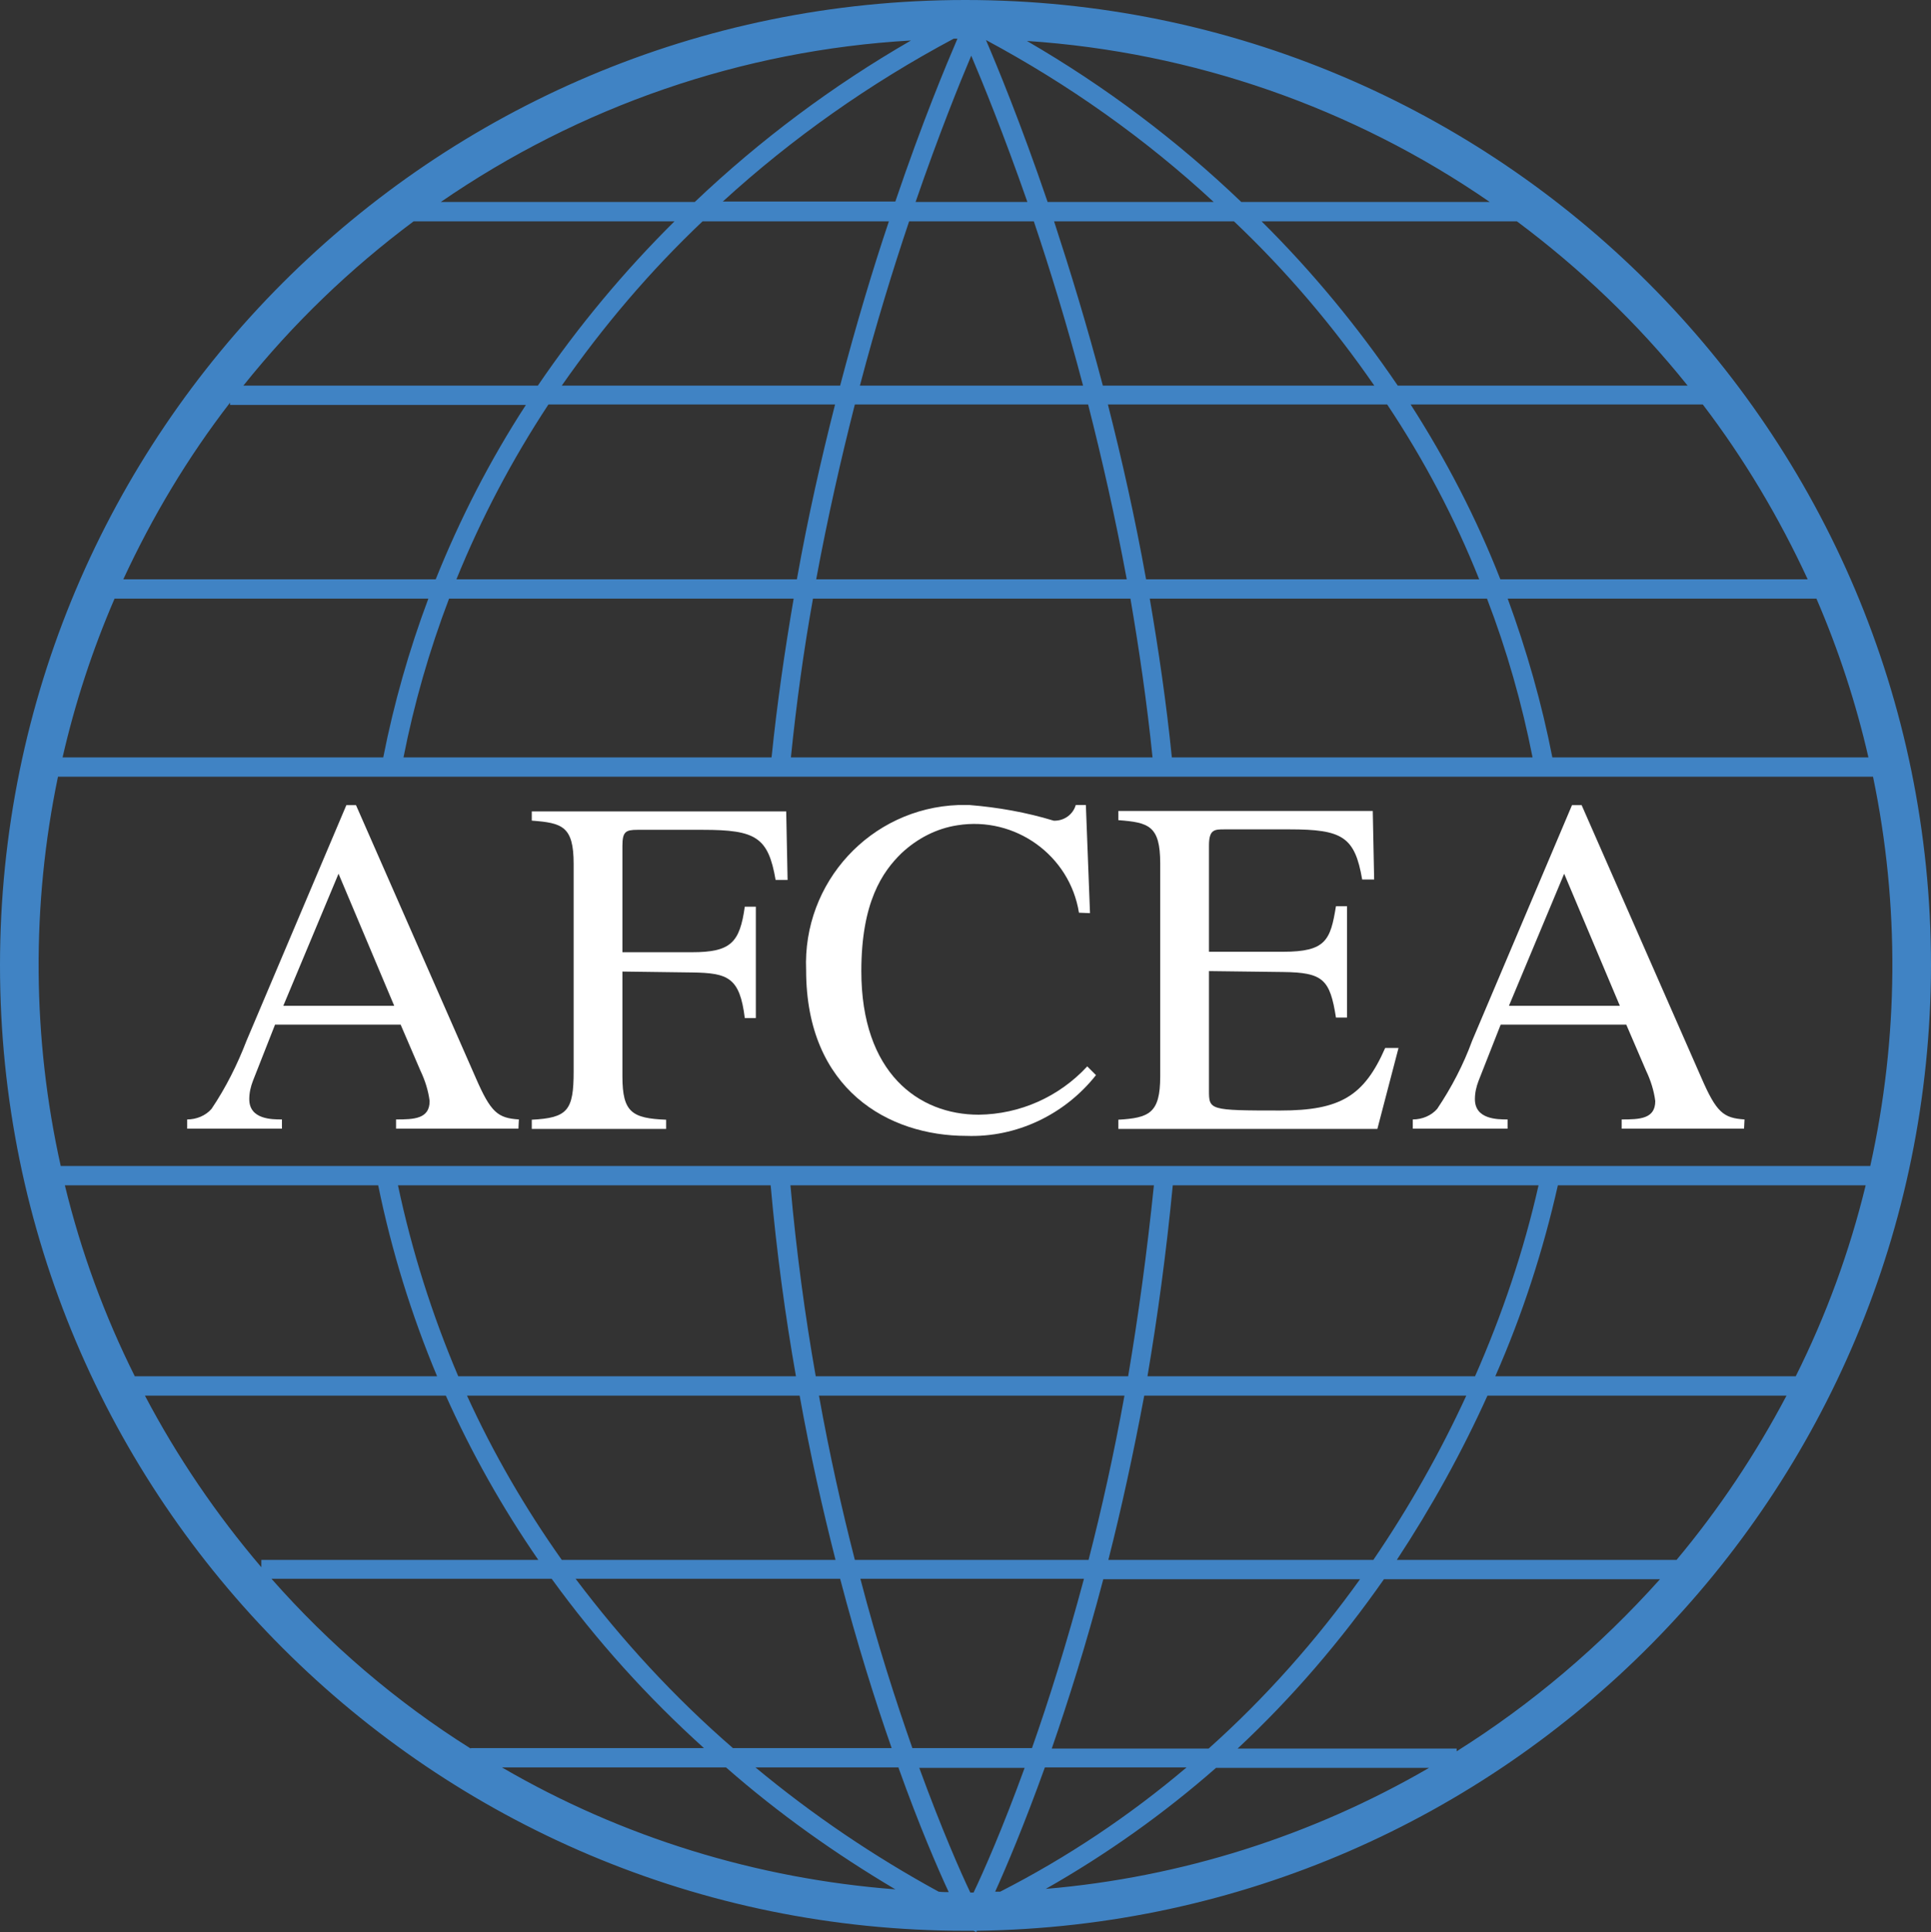
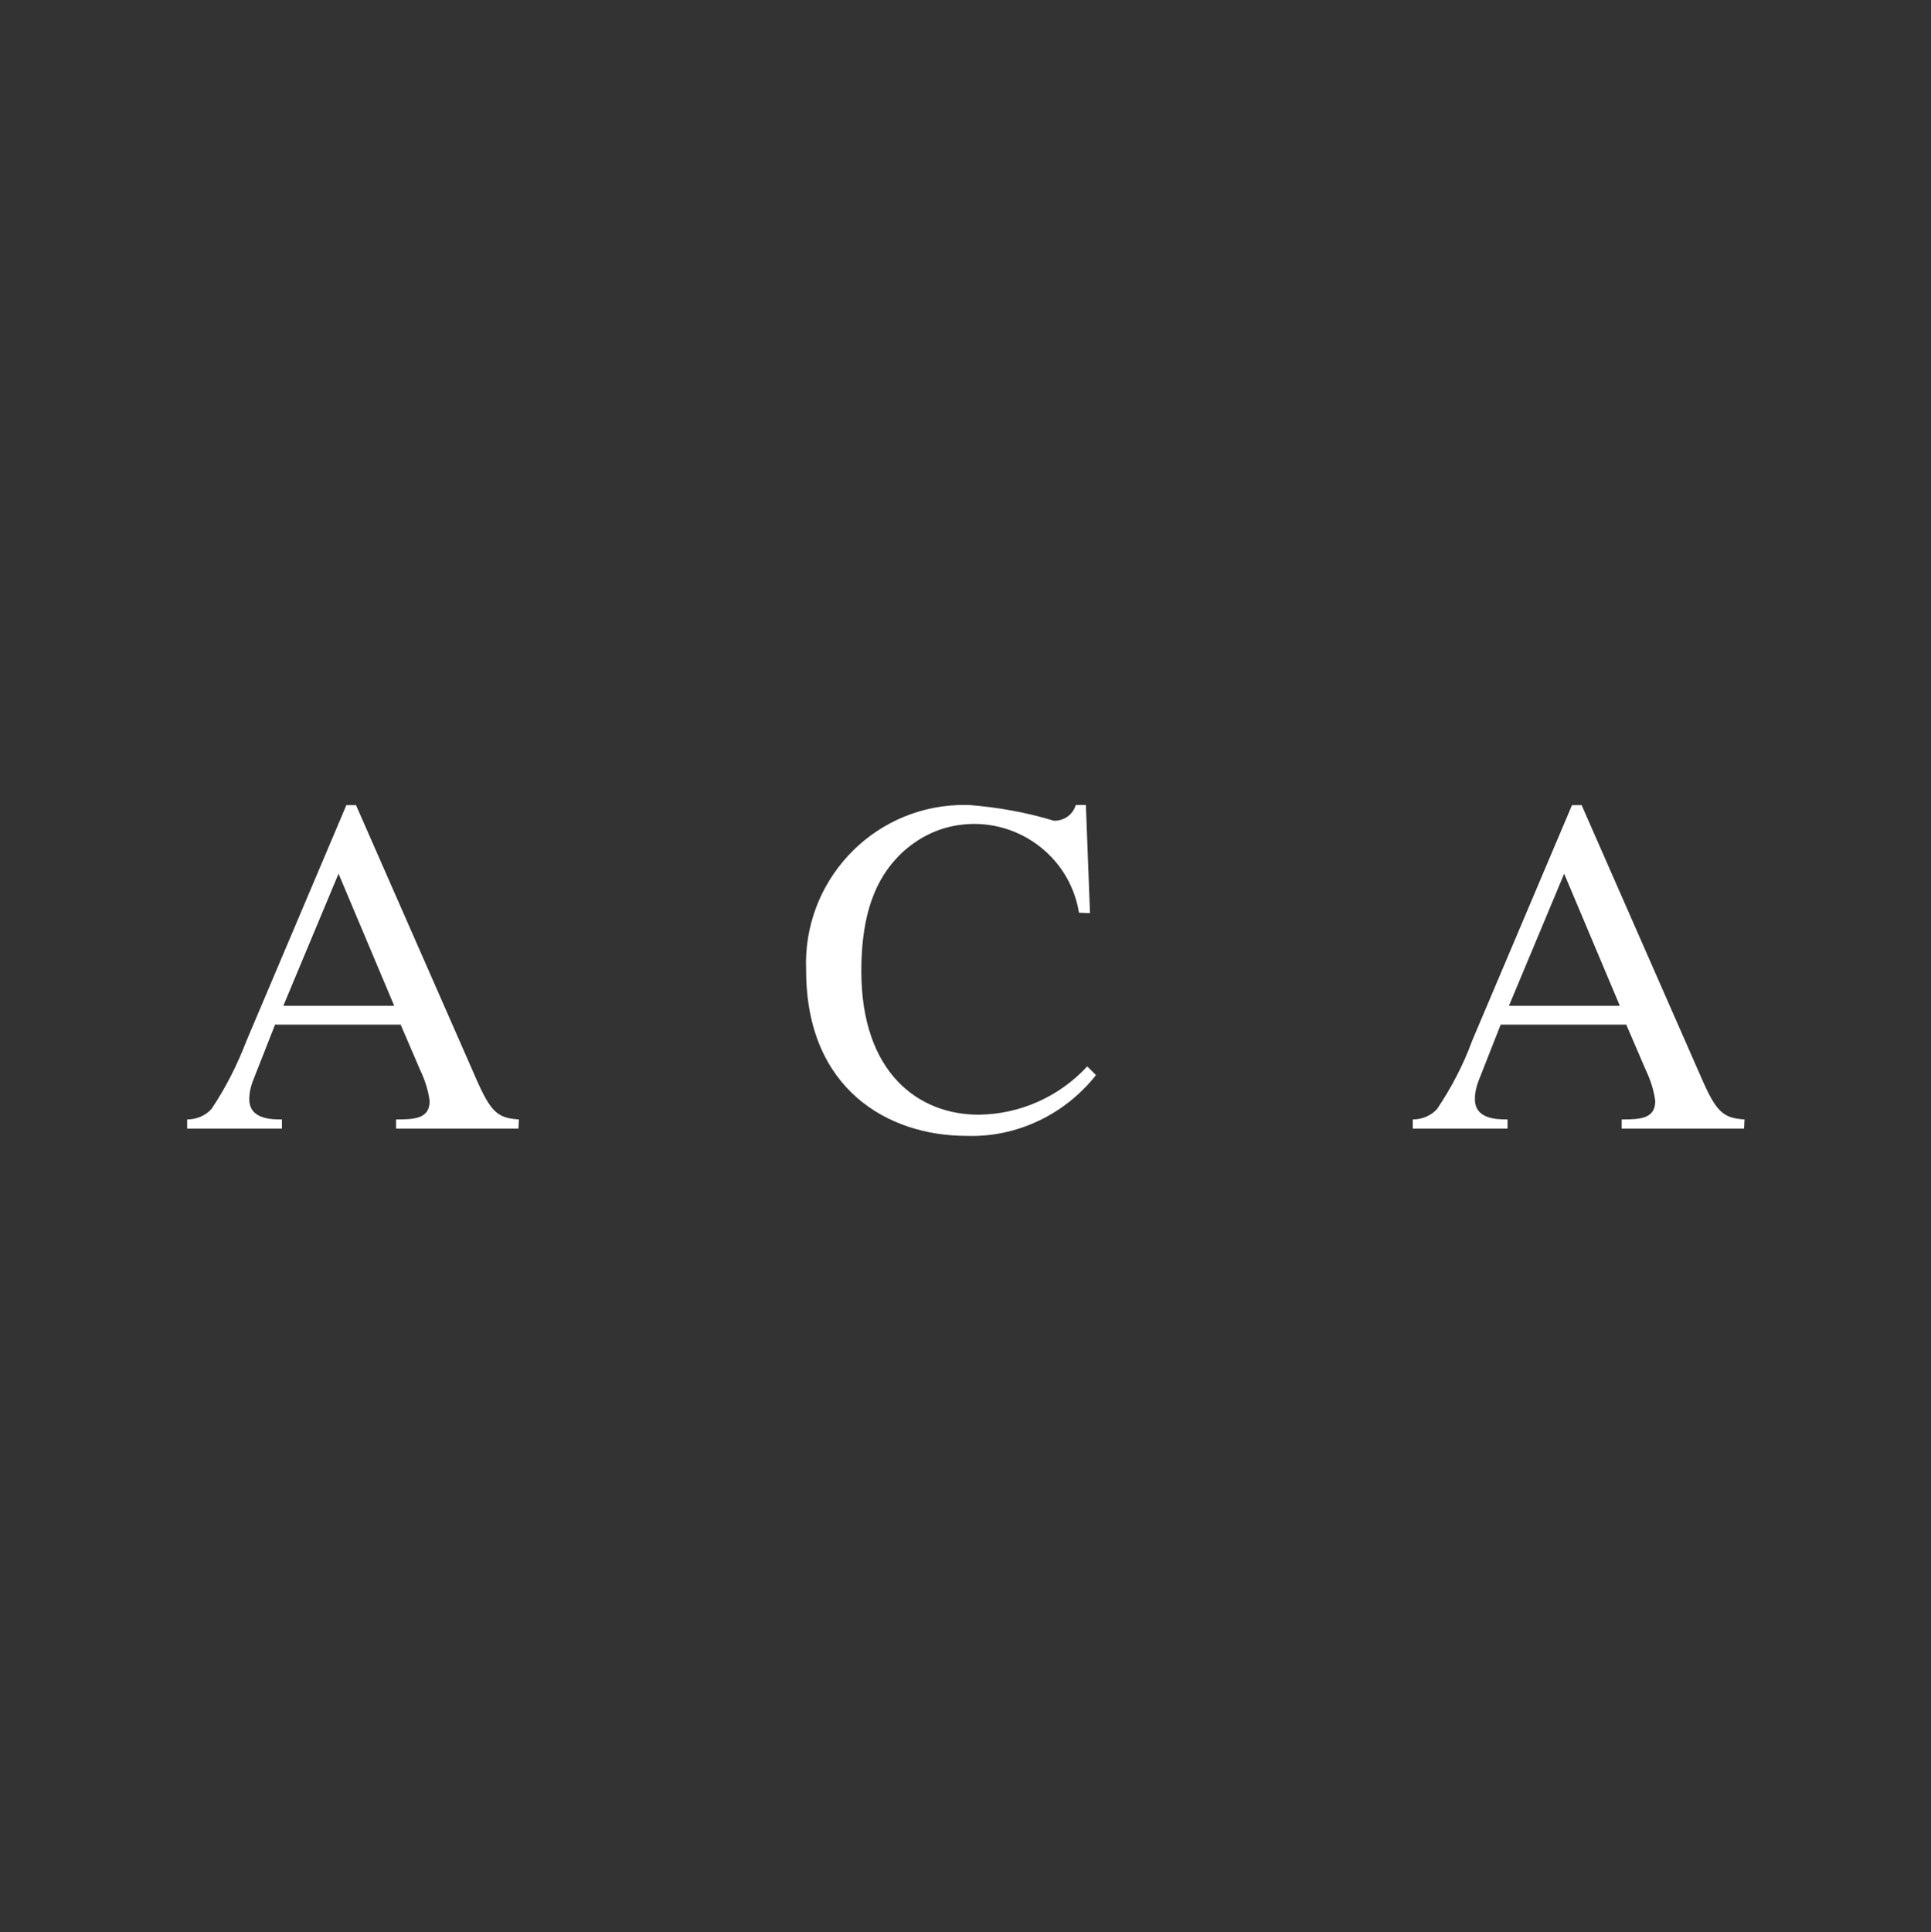
<svg xmlns="http://www.w3.org/2000/svg" xmlns:xlink="http://www.w3.org/1999/xlink" version="1.1" baseProfile="basic" id="Layer_1" x="0px" y="0px" viewBox="0 0 41.97 41.99" xml:space="preserve">
  <rect x="0" y="0" width="41.97" height="41.99" fill="#333333" stroke="none" />
  <style type="text/css">
	.st0{clip-path:url(#SVGID_00000050637411995896740940000004080394271561912713_);}
	.st1{fill:#4083C4;}
	.st2{fill:#FFFFFF;}
</style>
  <g id="Group_26469" transform="translate(-219.912 -49.475)">
    <g id="Group_23365" transform="translate(219.912 49.475)">
      <g>
        <defs>
-           <rect id="SVGID_1_" width="41.97" height="41.99" />
-         </defs>
+           </defs>
        <clipPath id="SVGID_00000111158020928178990990000017456807844245323194_">
          <use xlink:href="#SVGID_1_" style="overflow:visible;" />
        </clipPath>
        <g id="Group_23364" style="clip-path:url(#SVGID_00000111158020928178990990000017456807844245323194_);">
          <path id="Path_4062" class="st1" d="M41.97,20.98C41.97,9.39,32.57,0,20.98,0S0,9.4,0,20.98c0,11.59,9.39,20.98,20.98,20.98      c0.06,0,0.12,0,0.18,0l0.06,0.03l0.01-0.03C32.72,41.81,41.95,32.47,41.97,20.98 M5.68,34.06c-0.98-1.15-1.83-2.4-2.53-3.73      h6.54c0.56,1.25,1.23,2.44,2.01,3.57H5.68V34.06z M40.55,25.76c-0.35,1.44-0.86,2.83-1.52,4.15h-6.53      c0.59-1.34,1.04-2.73,1.36-4.15H40.55z M32.06,29.91h-7.12c0.22-1.3,0.41-2.69,0.55-4.15h7.95      C33.12,27.18,32.65,28.57,32.06,29.91 M24.52,29.91h-6.79c-0.23-1.3-0.42-2.69-0.55-4.15h7.9      C24.93,27.22,24.74,28.61,24.52,29.91 M21.09,41.13c-0.21-0.44-0.62-1.37-1.11-2.71h2.29c-0.48,1.32-0.89,2.25-1.11,2.71      L21.09,41.13 M19.83,37.99c-0.36-1.03-0.76-2.26-1.13-3.68h4.86c-0.38,1.42-0.77,2.66-1.13,3.68H19.83z M18.58,33.9      c-0.28-1.09-0.55-2.29-0.78-3.57h6.64c-0.23,1.28-0.5,2.48-0.78,3.57H18.58z M16.75,25.76c0.13,1.46,0.32,2.85,0.55,4.15H9.96      c-0.57-1.34-1.01-2.73-1.31-4.15H16.75z M8.22,25.76c0.29,1.42,0.72,2.81,1.28,4.15H2.93c-0.66-1.32-1.17-2.71-1.52-4.15      L8.22,25.76z M10.15,30.33h7.23c0.23,1.28,0.5,2.47,0.78,3.57h-5.95C11.41,32.77,10.72,31.58,10.15,30.33 M18.26,34.31      c0.37,1.41,0.76,2.65,1.12,3.68h-3.45c-1.27-1.1-2.41-2.34-3.42-3.68H18.26z M19.53,38.42c0.45,1.26,0.85,2.18,1.09,2.7      c-0.07,0-0.15,0-0.22-0.01c-1.41-0.77-2.74-1.67-3.98-2.7H19.53z M19.46,41.06c-3.01-0.23-5.94-1.13-8.55-2.65h4.87      C16.92,39.41,18.16,40.29,19.46,41.06 M21.74,41.11l-0.11,0c0.24-0.53,0.63-1.45,1.08-2.7h3.08      C24.55,39.46,23.19,40.37,21.74,41.11 M26.43,38.42h4.63c-2.55,1.48-5.39,2.38-8.33,2.63C24.05,40.3,25.29,39.42,26.43,38.42       M22.86,38c0.36-1.04,0.75-2.27,1.12-3.68h5.58c-0.96,1.34-2.06,2.58-3.29,3.68H22.86z M24.09,33.9      c0.28-1.1,0.54-2.29,0.78-3.57h7c-0.57,1.24-1.25,2.44-2.02,3.57H24.09z M32.33,30.33h6.5c-0.67,1.27-1.47,2.47-2.39,3.57h-6.08      C31.11,32.76,31.77,31.57,32.33,30.33 M15.27,4.81h4.05c-0.35,1.04-0.71,2.24-1.06,3.57h-6.05C13.11,7.09,14.13,5.89,15.27,4.81       M29.87,8.38h-5.9c-0.35-1.33-0.72-2.53-1.06-3.57h3.91C27.96,5.89,28.98,7.09,29.87,8.38 M39.29,12.59h-6.68      c-0.52-1.33-1.18-2.6-1.95-3.8h6.35C37.91,9.97,38.67,11.25,39.29,12.59 M32.15,12.59h-7.24c-0.24-1.34-0.53-2.62-0.83-3.8h6.07      C30.95,9.99,31.62,11.26,32.15,12.59 M22.47,4.81c0.35,1.04,0.72,2.24,1.07,3.57h-4.85c0.35-1.33,0.72-2.53,1.07-3.57H22.47z       M19.9,4.39c0.51-1.48,0.96-2.59,1.21-3.18c0.25,0.59,0.7,1.69,1.22,3.18L19.9,4.39z M23.65,8.79c0.3,1.18,0.59,2.45,0.84,3.8      h-6.75c0.25-1.35,0.54-2.62,0.84-3.8L23.65,8.79z M22.77,4.39c-0.59-1.73-1.1-2.96-1.34-3.52c1.79,0.96,3.46,2.14,4.95,3.52      H22.77z M22.32,0.89c3.61,0.24,7.09,1.45,10.06,3.5h-5.4C25.57,3.04,24.01,1.87,22.32,0.89 M20.73,0.84c0.03,0,0.06,0,0.08,0      c-0.24,0.56-0.76,1.8-1.35,3.54h-3.75C17.22,3,18.91,1.81,20.73,0.84 M15.1,4.39H9.58c3.02-2.08,6.55-3.3,10.22-3.51      C18.1,1.86,16.52,3.04,15.1,4.39 M18.15,8.79c-0.3,1.18-0.59,2.45-0.83,3.8H9.92c0.54-1.33,1.21-2.6,2-3.8H18.15z M9.47,12.59      H2.68C3.31,11.23,4.08,9.94,5,8.75V8.8h6.43C10.65,10,10,11.27,9.47,12.59 M9.31,13.01c-0.42,1.12-0.75,2.28-0.98,3.45H1.36      c0.27-1.18,0.65-2.34,1.13-3.45L9.31,13.01z M9.76,13.01h7.49c-0.19,1.11-0.36,2.27-0.48,3.45h-8C9,15.29,9.33,14.14,9.76,13.01       M17.67,13.01h6.9c0.19,1.11,0.36,2.27,0.48,3.45h-7.86C17.31,15.28,17.47,14.12,17.67,13.01 M25.47,16.46      c-0.12-1.19-0.29-2.34-0.48-3.45h7.33c0.43,1.12,0.76,2.28,0.99,3.45H25.47z M33.74,16.46c-0.23-1.18-0.56-2.33-0.97-3.45h6.71      c0.48,1.11,0.86,2.27,1.13,3.45H33.74z M36.68,8.38h-6.3c-0.87-1.28-1.86-2.48-2.96-3.57h5.55C34.35,5.84,35.6,7.03,36.68,8.38       M8.99,4.81h5.67c-1.1,1.09-2.1,2.29-2.97,3.57H5.29C6.37,7.03,7.61,5.84,8.99,4.81 M1.26,16.88h39.45      c0.58,2.79,0.56,5.67-0.06,8.46H1.32C0.7,22.56,0.68,19.67,1.26,16.88 M5.9,34.31h6.09c0.97,1.34,2.08,2.57,3.31,3.68h-5.07      v0.01C8.62,36.99,7.16,35.74,5.9,34.31 M31.66,38.06V38h-4.76c1.19-1.11,2.25-2.35,3.18-3.68h6      C34.78,35.77,33.3,37.03,31.66,38.06" />
        </g>
      </g>
    </g>
    <g id="Group_8" transform="translate(228.25 85.38)">
      <g id="Group_7" transform="translate(0)">
        <g id="Group_6" transform="translate(0)">
          <g id="Group_1" transform="translate(0 0.043)">
            <path id="Path_2" class="st2" d="M2.93-11.42H0.27v-0.2c0.39,0,0.73-0.01,0.73-0.4c-0.03-0.23-0.1-0.45-0.2-0.66l-0.43-1h-2.73       l-0.48,1.22c-0.05,0.13-0.08,0.26-0.08,0.4c0,0.44,0.49,0.44,0.71,0.44v0.2h-2.06v-0.2c0.2,0,0.4-0.08,0.53-0.23       c0.31-0.46,0.56-0.96,0.76-1.48l2.17-5.12h0.21l2.6,5.92c0.33,0.76,0.48,0.88,0.94,0.91L2.93-11.42z M0.23-14.09l-1.21-2.87       l-1.2,2.87H0.23z" />
          </g>
          <g id="Group_2" transform="translate(15.39 0.299)">
-             <path id="Path_3" class="st2" d="M-7.54-14.08c-0.11-0.88-0.36-0.98-1.15-0.99l-1.51-0.02v2.28c0,0.78,0.21,0.91,0.95,0.94v0.2       h-2.92v-0.2c0.78-0.04,0.91-0.2,0.91-1.05v-4.51c0-0.82-0.25-0.89-0.91-0.94v-0.2h5.53l0.03,1.49h-0.26       c-0.16-0.93-0.43-1.09-1.58-1.09h-1.42c-0.26,0-0.33,0.04-0.33,0.35v2.31h1.51c0.85,0,1.04-0.21,1.15-0.99h0.24v2.42H-7.54z" />
-           </g>
+             </g>
          <g id="Group_3" transform="translate(27.633)">
            <path id="Path_4" class="st2" d="M-12.52-16.07c-0.2-1.25-1.39-2.1-2.64-1.9c-0.46,0.07-0.88,0.29-1.22,0.61       c-0.41,0.4-0.87,1.06-0.87,2.56c0,2.21,1.24,3.12,2.55,3.12c0.9-0.01,1.75-0.39,2.36-1.05l0.19,0.19       c-0.68,0.86-1.73,1.36-2.82,1.32c-1.68,0-3.48-1-3.48-3.6c-0.08-1.91,1.4-3.52,3.31-3.59c0.08,0,0.16,0,0.24,0       c0.62,0.05,1.24,0.16,1.83,0.34c0.22,0.01,0.42-0.13,0.48-0.34h0.22l0.09,2.35L-12.52-16.07z" />
          </g>
          <g id="Group_4" transform="translate(41.569 0.299)">
-             <path id="Path_5" class="st2" d="M-19.97-11.67h-5.63v-0.2c0.67-0.04,0.91-0.14,0.91-0.94v-4.63c0-0.82-0.25-0.89-0.91-0.94       v-0.2h5.53l0.03,1.49h-0.26c-0.16-0.93-0.43-1.09-1.58-1.09h-1.41c-0.22,0-0.34,0-0.34,0.35v2.31h1.61       c0.93,0,1.03-0.25,1.15-0.99h0.24v2.42h-0.24c-0.13-0.83-0.28-0.98-1.15-0.99l-1.61-0.02v2.59c0,0.43,0,0.44,1.55,0.44       c1.3,0,1.82-0.31,2.28-1.36h0.29L-19.97-11.67z" />
-           </g>
+             </g>
          <g id="Group_5" transform="translate(54.709 0.043)">
            <path id="Path_6" class="st2" d="M-25.14-11.42h-2.66v-0.2c0.39,0,0.73-0.01,0.73-0.4c-0.03-0.23-0.1-0.45-0.2-0.66l-0.43-1       h-2.73l-0.48,1.22c-0.05,0.13-0.08,0.26-0.08,0.4c0,0.44,0.49,0.44,0.71,0.44v0.2h-2.06v-0.2c0.2,0,0.4-0.08,0.53-0.23       c0.31-0.46,0.57-0.96,0.76-1.48l2.17-5.12h0.21l2.6,5.92c0.33,0.76,0.48,0.88,0.94,0.91L-25.14-11.42z M-27.84-14.09       l-1.21-2.87l-1.2,2.87H-27.84z" />
          </g>
        </g>
      </g>
    </g>
  </g>
</svg>